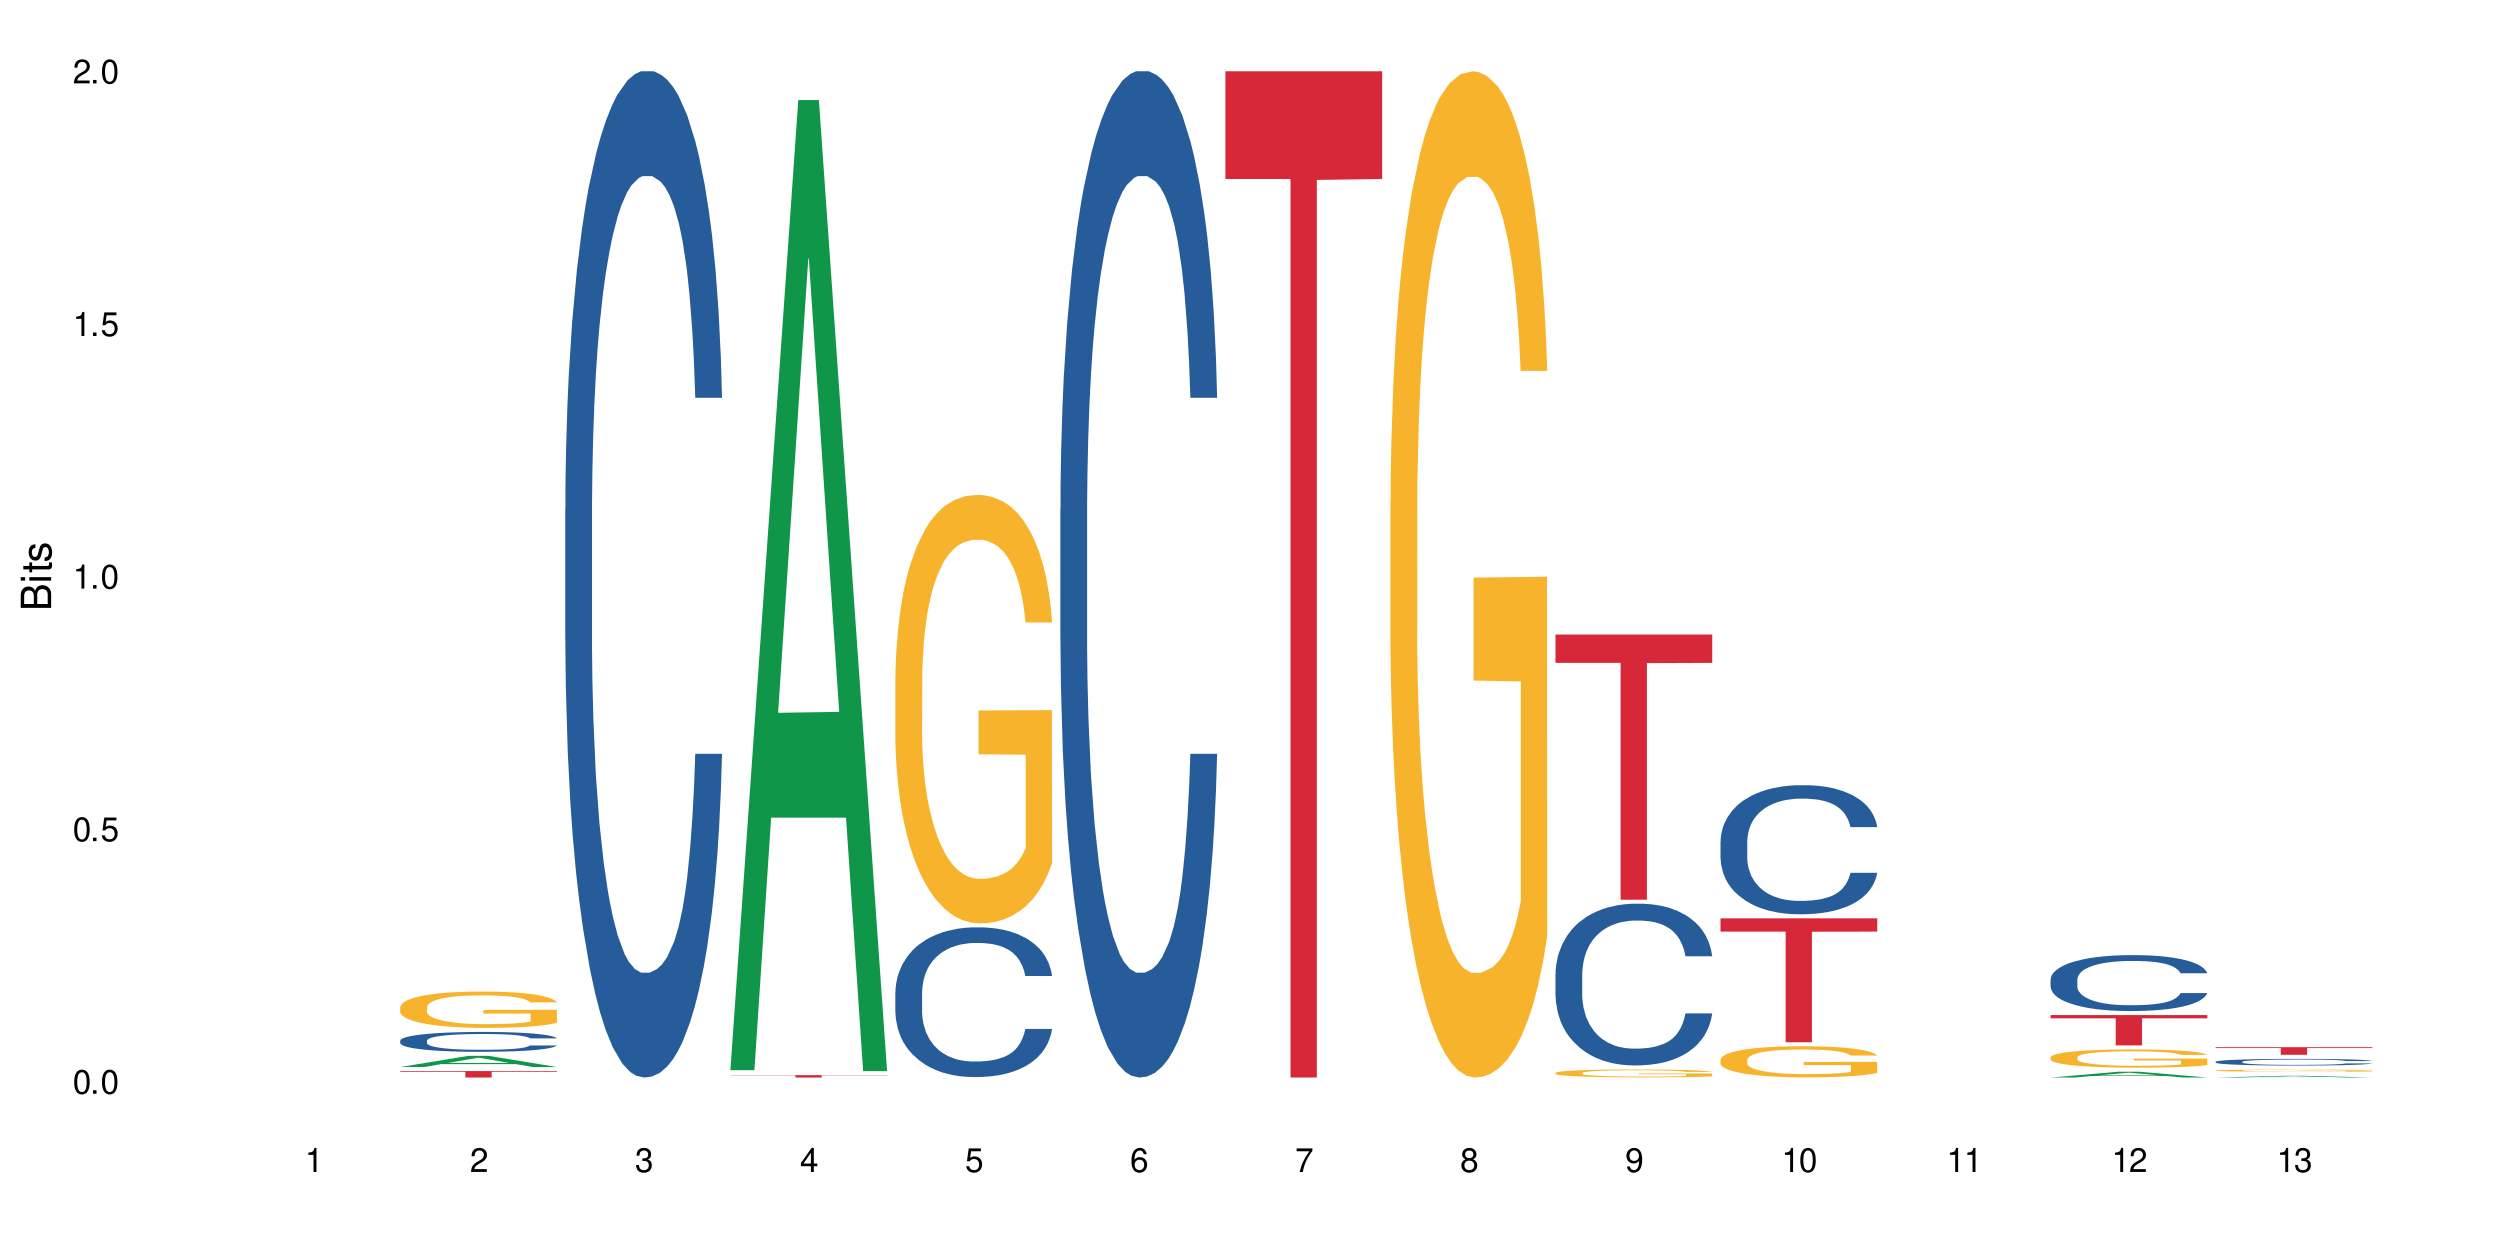
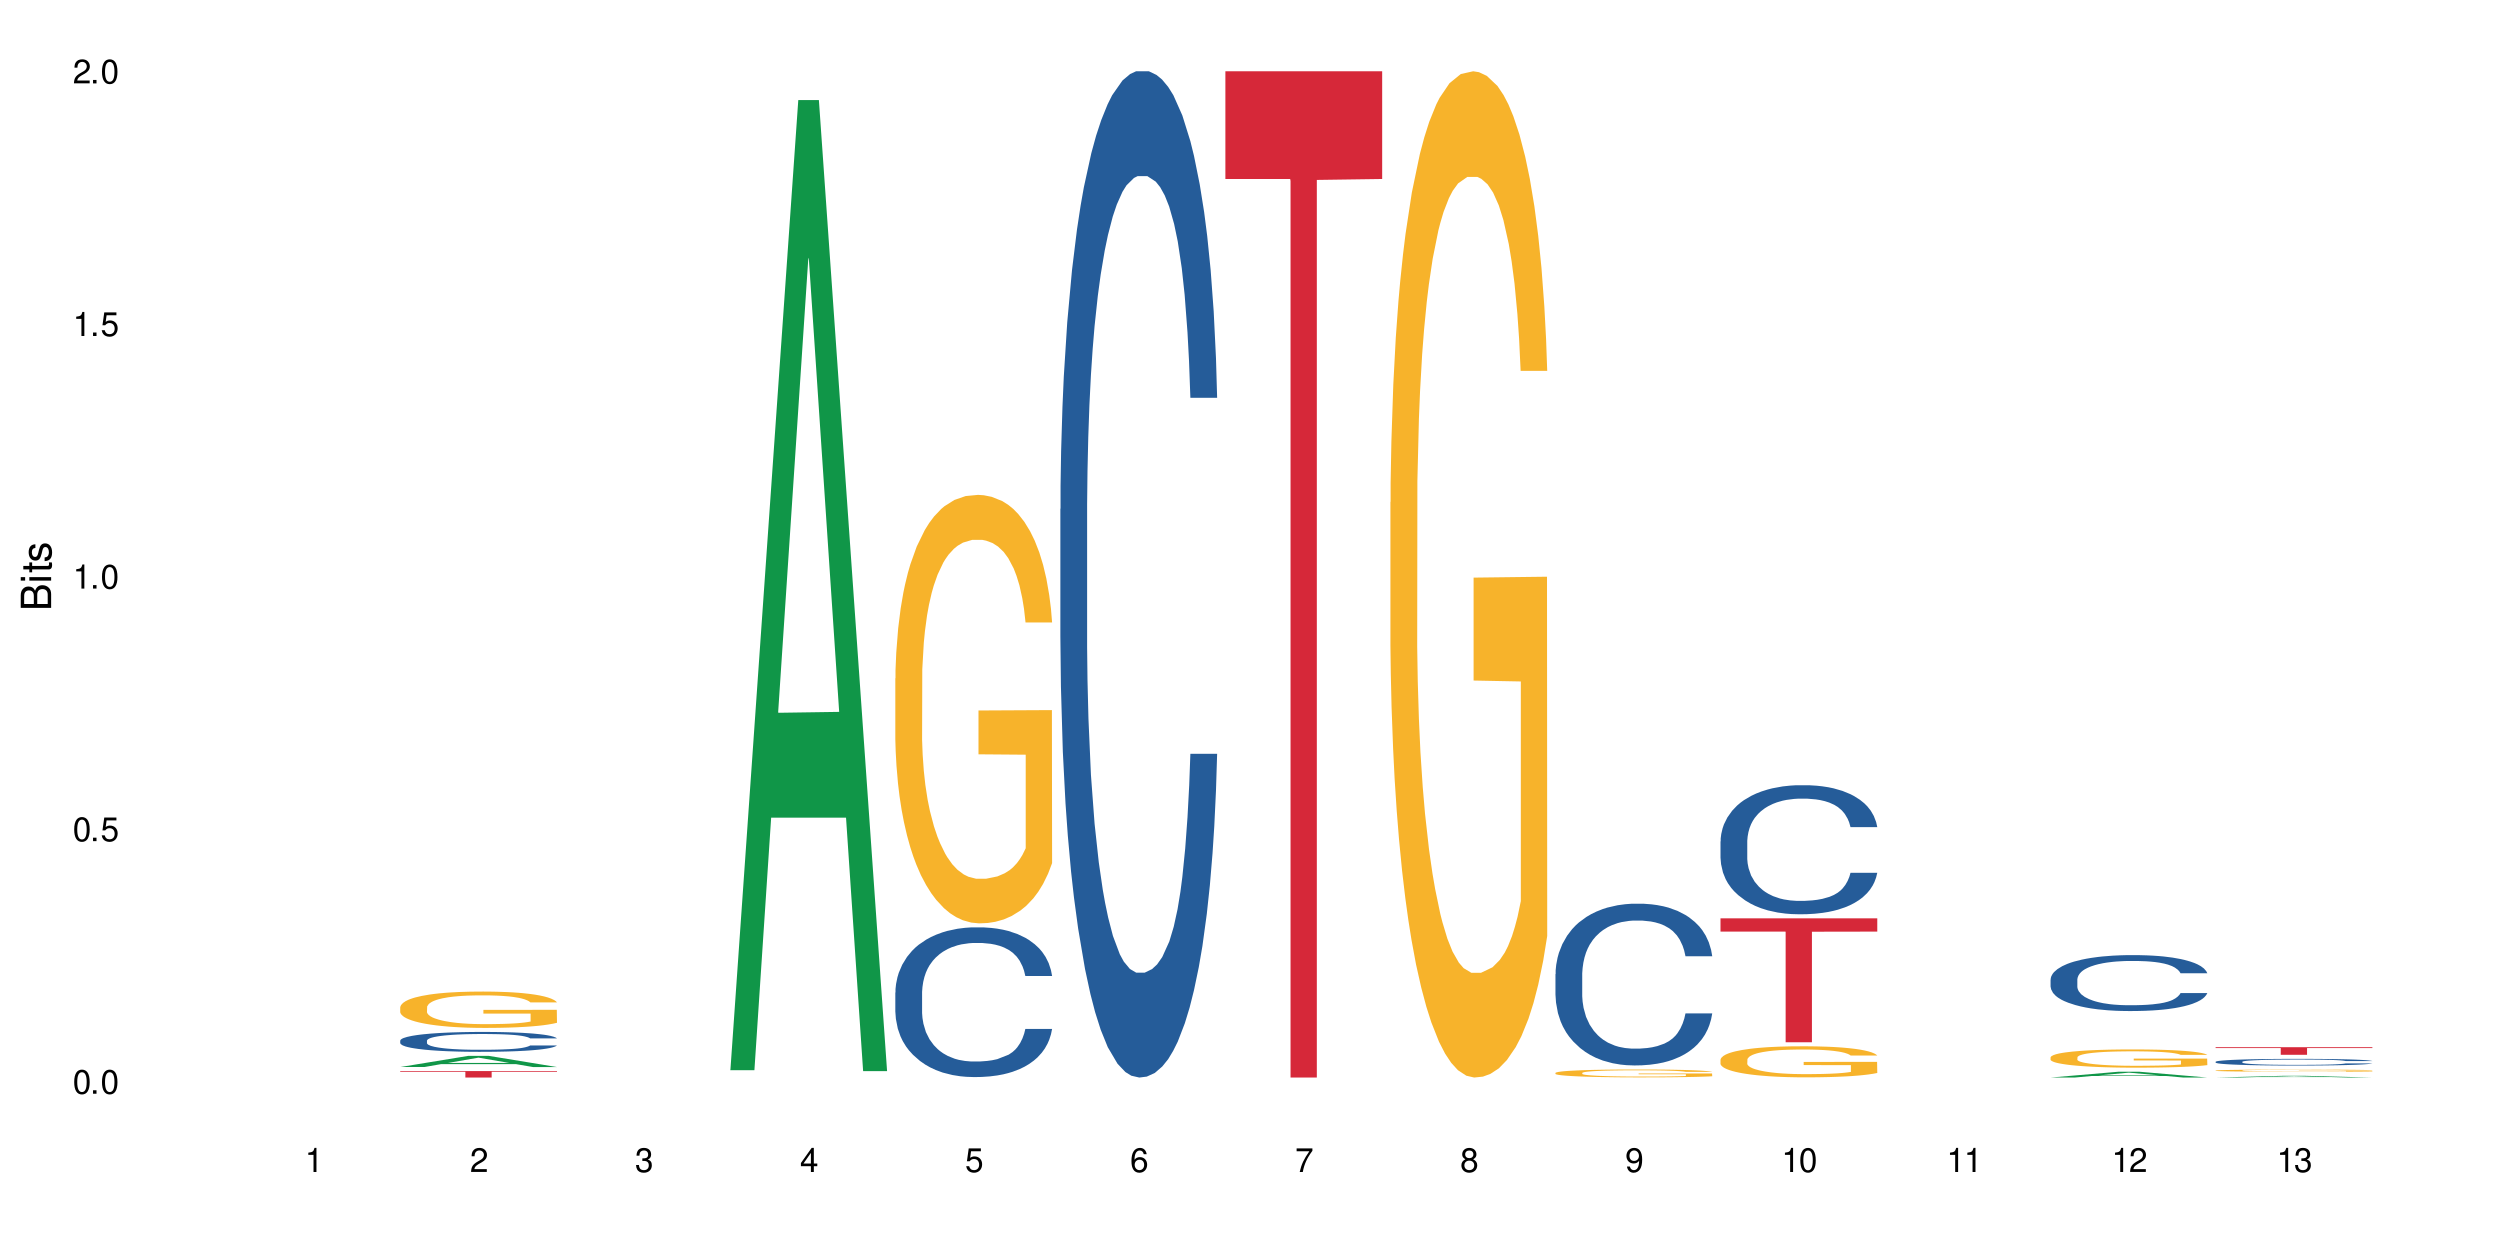
<svg xmlns="http://www.w3.org/2000/svg" xmlns:xlink="http://www.w3.org/1999/xlink" width="720" height="360" viewBox="0 0 720 360">
  <defs>
    <g>
      <g id="glyph-0-0">
</g>
      <g id="glyph-0-1">
        <path d="M 2.641 -6.938 C 2 -6.938 1.422 -6.656 1.078 -6.172 C 0.641 -5.562 0.406 -4.641 0.406 -3.359 C 0.406 -1.016 1.188 0.219 2.641 0.219 C 4.078 0.219 4.859 -1.016 4.859 -3.297 C 4.859 -4.641 4.656 -5.547 4.203 -6.172 C 3.844 -6.656 3.281 -6.938 2.641 -6.938 Z M 2.641 -6.188 C 3.547 -6.188 4 -5.25 4 -3.375 C 4 -1.406 3.562 -0.484 2.625 -0.484 C 1.734 -0.484 1.281 -1.438 1.281 -3.344 C 1.281 -5.25 1.734 -6.188 2.641 -6.188 Z M 2.641 -6.188 " />
      </g>
      <g id="glyph-0-2">
        <path d="M 1.828 -1 L 0.828 -1 L 0.828 0 L 1.828 0 Z M 1.828 -1 " />
      </g>
      <g id="glyph-0-3">
        <path d="M 4.562 -6.797 L 1.062 -6.797 L 0.547 -3.094 L 1.328 -3.094 C 1.719 -3.562 2.047 -3.734 2.578 -3.734 C 3.484 -3.734 4.062 -3.109 4.062 -2.094 C 4.062 -1.125 3.484 -0.531 2.578 -0.531 C 1.828 -0.531 1.375 -0.906 1.188 -1.672 L 0.328 -1.672 C 0.453 -1.109 0.547 -0.844 0.75 -0.594 C 1.125 -0.078 1.828 0.219 2.594 0.219 C 3.969 0.219 4.922 -0.781 4.922 -2.219 C 4.922 -3.562 4.031 -4.484 2.719 -4.484 C 2.25 -4.484 1.859 -4.359 1.469 -4.062 L 1.734 -5.969 L 4.562 -5.969 Z M 4.562 -6.797 " />
      </g>
      <g id="glyph-0-4">
        <path d="M 2.484 -4.938 L 2.484 0 L 3.328 0 L 3.328 -6.938 L 2.766 -6.938 C 2.469 -5.875 2.281 -5.734 0.984 -5.562 L 0.984 -4.938 Z M 2.484 -4.938 " />
      </g>
      <g id="glyph-0-5">
        <path d="M 4.859 -0.828 L 1.281 -0.828 C 1.359 -1.406 1.672 -1.781 2.5 -2.281 L 3.469 -2.828 C 4.406 -3.344 4.906 -4.062 4.906 -4.906 C 4.906 -5.484 4.672 -6.031 4.266 -6.406 C 3.859 -6.766 3.375 -6.938 2.719 -6.938 C 1.859 -6.938 1.219 -6.625 0.844 -6.031 C 0.609 -5.672 0.5 -5.234 0.484 -4.531 L 1.328 -4.531 C 1.359 -5.016 1.406 -5.281 1.531 -5.516 C 1.75 -5.938 2.188 -6.203 2.703 -6.203 C 3.469 -6.203 4.031 -5.641 4.031 -4.891 C 4.031 -4.344 3.719 -3.859 3.125 -3.516 L 2.234 -3 C 0.812 -2.172 0.406 -1.531 0.328 -0.016 L 4.859 -0.016 Z M 4.859 -0.828 " />
      </g>
      <g id="glyph-0-6">
        <path d="M 2.125 -3.188 L 2.578 -3.188 C 3.5 -3.188 3.984 -2.766 3.984 -1.922 C 3.984 -1.062 3.469 -0.531 2.594 -0.531 C 1.656 -0.531 1.203 -1 1.156 -2.016 L 0.312 -2.016 C 0.344 -1.453 0.438 -1.094 0.609 -0.781 C 0.953 -0.109 1.625 0.219 2.547 0.219 C 3.953 0.219 4.859 -0.625 4.859 -1.938 C 4.859 -2.828 4.516 -3.297 3.703 -3.594 C 4.344 -3.844 4.656 -4.328 4.656 -5.031 C 4.656 -6.219 3.875 -6.938 2.578 -6.938 C 1.203 -6.938 0.484 -6.172 0.453 -4.703 L 1.297 -4.703 C 1.312 -5.125 1.344 -5.359 1.453 -5.578 C 1.641 -5.969 2.062 -6.203 2.594 -6.203 C 3.344 -6.203 3.797 -5.75 3.797 -5 C 3.797 -4.516 3.609 -4.219 3.25 -4.047 C 3.016 -3.953 2.703 -3.922 2.125 -3.906 Z M 2.125 -3.188 " />
      </g>
      <g id="glyph-0-7">
        <path d="M 3.141 -1.672 L 3.141 0 L 3.984 0 L 3.984 -1.672 L 4.984 -1.672 L 4.984 -2.438 L 3.984 -2.438 L 3.984 -6.938 L 3.359 -6.938 L 0.266 -2.578 L 0.266 -1.672 Z M 3.141 -2.438 L 1 -2.438 L 3.141 -5.5 Z M 3.141 -2.438 " />
      </g>
      <g id="glyph-0-8">
        <path d="M 4.781 -5.125 C 4.609 -6.266 3.891 -6.938 2.844 -6.938 C 2.094 -6.938 1.422 -6.578 1.031 -5.953 C 0.594 -5.266 0.406 -4.422 0.406 -3.172 C 0.406 -2 0.578 -1.25 0.984 -0.641 C 1.359 -0.078 1.953 0.219 2.703 0.219 C 3.984 0.219 4.922 -0.75 4.922 -2.094 C 4.922 -3.375 4.062 -4.281 2.844 -4.281 C 2.172 -4.281 1.641 -4.031 1.281 -3.516 C 1.281 -5.234 1.828 -6.188 2.797 -6.188 C 3.391 -6.188 3.797 -5.797 3.938 -5.125 Z M 2.734 -3.531 C 3.547 -3.531 4.062 -2.953 4.062 -2.031 C 4.062 -1.156 3.484 -0.531 2.703 -0.531 C 1.922 -0.531 1.328 -1.188 1.328 -2.078 C 1.328 -2.938 1.906 -3.531 2.734 -3.531 Z M 2.734 -3.531 " />
      </g>
      <g id="glyph-0-9">
        <path d="M 4.984 -6.797 L 0.438 -6.797 L 0.438 -5.969 L 4.109 -5.969 C 2.5 -3.656 1.828 -2.234 1.328 0 L 2.219 0 C 2.594 -2.172 3.453 -4.047 4.984 -6.094 Z M 4.984 -6.797 " />
      </g>
      <g id="glyph-0-10">
        <path d="M 3.75 -3.656 C 4.469 -4.094 4.688 -4.438 4.688 -5.078 C 4.688 -6.172 3.844 -6.938 2.641 -6.938 C 1.438 -6.938 0.594 -6.172 0.594 -5.094 C 0.594 -4.438 0.812 -4.094 1.516 -3.656 C 0.734 -3.266 0.359 -2.703 0.359 -1.922 C 0.359 -0.656 1.281 0.219 2.641 0.219 C 3.984 0.219 4.922 -0.656 4.922 -1.922 C 4.922 -2.703 4.531 -3.266 3.75 -3.656 Z M 2.641 -6.188 C 3.359 -6.188 3.812 -5.75 3.812 -5.062 C 3.812 -4.406 3.344 -3.984 2.641 -3.984 C 1.922 -3.984 1.453 -4.406 1.453 -5.078 C 1.453 -5.75 1.922 -6.188 2.641 -6.188 Z M 2.641 -3.266 C 3.484 -3.266 4.062 -2.719 4.062 -1.906 C 4.062 -1.078 3.484 -0.531 2.625 -0.531 C 1.797 -0.531 1.219 -1.094 1.219 -1.906 C 1.219 -2.719 1.781 -3.266 2.641 -3.266 Z M 2.641 -3.266 " />
      </g>
      <g id="glyph-0-11">
        <path d="M 0.516 -1.578 C 0.672 -0.453 1.406 0.219 2.438 0.219 C 3.188 0.219 3.859 -0.141 4.266 -0.766 C 4.688 -1.453 4.891 -2.297 4.891 -3.547 C 4.891 -4.719 4.703 -5.453 4.312 -6.078 C 3.938 -6.641 3.344 -6.938 2.594 -6.938 C 1.297 -6.938 0.359 -5.969 0.359 -4.625 C 0.359 -3.344 1.234 -2.453 2.453 -2.453 C 3.094 -2.453 3.578 -2.672 4.016 -3.203 C 4 -1.484 3.469 -0.531 2.5 -0.531 C 1.906 -0.531 1.484 -0.906 1.359 -1.578 Z M 2.578 -6.203 C 3.375 -6.203 3.969 -5.531 3.969 -4.641 C 3.969 -3.797 3.391 -3.188 2.547 -3.188 C 1.734 -3.188 1.234 -3.766 1.234 -4.688 C 1.234 -5.562 1.797 -6.203 2.578 -6.203 Z M 2.578 -6.203 " />
      </g>
      <g id="glyph-1-0">
</g>
      <g id="glyph-1-1">
        <path d="M 0 -0.953 L 0 -4.891 C 0 -5.719 -0.234 -6.344 -0.734 -6.797 C -1.188 -7.234 -1.812 -7.469 -2.5 -7.469 C -3.547 -7.469 -4.188 -7 -4.625 -5.875 C -4.984 -6.688 -5.625 -7.094 -6.531 -7.094 C -7.172 -7.094 -7.734 -6.859 -8.141 -6.391 C -8.562 -5.922 -8.75 -5.344 -8.75 -4.5 L -8.75 -0.953 Z M -4.984 -2.062 L -7.766 -2.062 L -7.766 -4.219 C -7.766 -4.844 -7.688 -5.203 -7.453 -5.5 C -7.219 -5.812 -6.859 -5.969 -6.375 -5.969 C -5.891 -5.969 -5.531 -5.812 -5.297 -5.5 C -5.062 -5.203 -4.984 -4.844 -4.984 -4.219 Z M -0.984 -2.062 L -4 -2.062 L -4 -4.781 C -4 -5.766 -3.438 -6.359 -2.484 -6.359 C -1.547 -6.359 -0.984 -5.766 -0.984 -4.781 Z M -0.984 -2.062 " />
      </g>
      <g id="glyph-1-2">
        <path d="M -6.281 -1.797 L -6.281 -0.797 L 0 -0.797 L 0 -1.797 Z M -8.75 -1.797 L -8.75 -0.797 L -7.484 -0.797 L -7.484 -1.797 Z M -8.75 -1.797 " />
      </g>
      <g id="glyph-1-3">
        <path d="M -6.281 -3.047 L -6.281 -2.016 L -8.016 -2.016 L -8.016 -1.016 L -6.281 -1.016 L -6.281 -0.172 L -5.469 -0.172 L -5.469 -1.016 L -0.719 -1.016 C -0.078 -1.016 0.281 -1.453 0.281 -2.234 C 0.281 -2.5 0.25 -2.719 0.188 -3.047 L -0.641 -3.047 C -0.609 -2.906 -0.594 -2.766 -0.594 -2.562 C -0.594 -2.141 -0.719 -2.016 -1.156 -2.016 L -5.469 -2.016 L -5.469 -3.047 Z M -6.281 -3.047 " />
      </g>
      <g id="glyph-1-4">
        <path d="M -4.531 -5.25 C -5.766 -5.25 -6.469 -4.422 -6.469 -2.969 C -6.469 -1.516 -5.719 -0.562 -4.547 -0.562 C -3.562 -0.562 -3.094 -1.062 -2.734 -2.562 L -2.516 -3.484 C -2.344 -4.188 -2.094 -4.469 -1.641 -4.469 C -1.047 -4.469 -0.641 -3.875 -0.641 -3 C -0.641 -2.453 -0.797 -2 -1.062 -1.75 C -1.25 -1.594 -1.422 -1.531 -1.875 -1.469 L -1.875 -0.406 C -0.422 -0.453 0.281 -1.266 0.281 -2.922 C 0.281 -4.5 -0.5 -5.516 -1.719 -5.516 C -2.656 -5.516 -3.172 -4.984 -3.469 -3.734 L -3.703 -2.766 C -3.891 -1.953 -4.156 -1.609 -4.594 -1.609 C -5.188 -1.609 -5.547 -2.125 -5.547 -2.938 C -5.547 -3.75 -5.203 -4.172 -4.531 -4.203 Z M -4.531 -5.25 " />
      </g>
    </g>
  </defs>
  <rect x="-72" y="-36" width="864" height="432" fill="rgb(100%, 100%, 100%)" fill-opacity="1" />
  <path fill-rule="nonzero" fill="rgb(6.275%, 58.824%, 28.235%)" fill-opacity="1" d="M 115.262 307.305 L 115.309 307.301 L 134.848 304.094 L 140.781 304.094 L 160.414 307.309 L 153.516 307.309 L 148.598 306.469 L 127.031 306.469 L 122.207 307.305 L 115.262 307.305 L 129.105 306.121 L 146.617 306.117 L 137.887 304.617 L 137.789 304.613 L 137.691 304.625 L 129.059 306.117 L 129.105 306.121 Z M 115.262 307.305 " />
  <path fill-rule="nonzero" fill="rgb(14.51%, 36.078%, 60%)" fill-opacity="1" d="M 115.262 299.695 L 115.316 299.688 L 115.316 299.562 L 115.48 299.363 L 115.867 299.113 L 116.254 298.941 L 117.242 298.633 L 118.621 298.332 L 120.051 298.105 L 121.098 297.969 L 122.035 297.863 L 124.184 297.668 L 125.559 297.57 L 127.047 297.48 L 128.863 297.391 L 130.184 297.34 L 133.156 297.258 L 135.359 297.219 L 137.066 297.203 L 140.758 297.203 L 142.961 297.223 L 144.555 297.25 L 146.316 297.293 L 147.805 297.34 L 150.395 297.453 L 152.707 297.602 L 153.75 297.684 L 155.402 297.848 L 156.672 298.004 L 157.551 298.141 L 158.543 298.332 L 159.422 298.57 L 160.086 298.836 L 160.414 299.062 L 152.707 299.062 L 152.32 298.852 L 151.879 298.691 L 151.055 298.477 L 150.227 298.324 L 149.07 298.172 L 148.023 298.07 L 146.594 297.973 L 145.328 297.91 L 144.004 297.863 L 142.738 297.832 L 140.316 297.801 L 137.508 297.801 L 136.461 297.812 L 134.312 297.852 L 133.156 297.891 L 131.504 297.961 L 130.348 298.031 L 128.973 298.137 L 128.035 298.223 L 126.879 298.359 L 126.055 298.48 L 125.117 298.652 L 124.566 298.785 L 124.07 298.93 L 123.633 299.102 L 123.301 299.285 L 123.082 299.48 L 122.969 299.668 L 122.969 300.48 L 123.082 300.668 L 123.355 300.887 L 124.07 301.207 L 125.117 301.484 L 126.328 301.703 L 127.484 301.859 L 128.145 301.934 L 129.027 302.016 L 130.402 302.121 L 132.387 302.227 L 133.543 302.27 L 135.305 302.312 L 137.121 302.332 L 139.547 302.332 L 141.691 302.312 L 143.125 302.285 L 144.609 302.242 L 146.648 302.152 L 147.914 302.07 L 149.016 301.969 L 149.844 301.871 L 150.395 301.789 L 151.219 301.625 L 151.879 301.445 L 152.375 301.266 L 152.707 301.086 L 160.414 301.086 L 160.086 301.297 L 159.59 301.5 L 159.094 301.652 L 158.324 301.836 L 157.441 301.996 L 156.176 302.18 L 155.129 302.301 L 153.75 302.43 L 152.484 302.531 L 151.109 302.621 L 149.07 302.723 L 147.75 302.777 L 146.316 302.824 L 144.609 302.863 L 142.465 302.902 L 140.152 302.922 L 138.004 302.93 L 135.691 302.918 L 133.984 302.898 L 131.727 302.848 L 128.918 302.754 L 126.879 302.656 L 125.281 302.555 L 123.906 302.453 L 122.363 302.312 L 120.383 302.082 L 119.172 301.902 L 118.344 301.758 L 117.41 301.551 L 116.746 301.367 L 115.977 301.074 L 115.426 300.703 L 115.262 300.418 Z M 115.262 299.695 " />
  <path fill-rule="nonzero" fill="rgb(96.863%, 70.196%, 16.863%)" fill-opacity="1" d="M 115.262 290.055 L 115.316 290.043 L 115.316 289.852 L 115.535 289.422 L 116.086 288.832 L 116.805 288.344 L 117.574 287.961 L 118.07 287.758 L 118.895 287.473 L 119.609 287.262 L 121.43 286.832 L 123.742 286.43 L 125.008 286.258 L 126.438 286.094 L 128.477 285.914 L 129.414 285.848 L 132.277 285.695 L 135.523 285.598 L 139.105 285.57 L 140.758 285.578 L 143.016 285.617 L 146.098 285.723 L 147.859 285.816 L 149.238 285.914 L 150.668 286.039 L 152.43 286.23 L 154.082 286.457 L 155.402 286.688 L 156.727 286.977 L 157.828 287.281 L 158.762 287.617 L 159.59 288.016 L 160.086 288.352 L 160.414 288.688 L 152.762 288.688 L 152.32 288.352 L 151.824 288.094 L 151 287.777 L 150.172 287.551 L 149.348 287.367 L 147.805 287.117 L 146.484 286.965 L 144.832 286.832 L 143.234 286.746 L 141.418 286.688 L 140.316 286.668 L 137.398 286.668 L 134.754 286.734 L 133.211 286.812 L 132.109 286.891 L 130.57 287.031 L 129.633 287.148 L 129.082 287.223 L 127.43 287.52 L 126.328 287.789 L 125.723 287.969 L 124.953 288.258 L 124.402 288.516 L 123.797 288.898 L 123.465 289.184 L 123.023 289.836 L 122.969 291.555 L 123.137 291.918 L 123.465 292.312 L 123.906 292.656 L 124.566 293.02 L 125.227 293.297 L 126.383 293.668 L 127.375 293.918 L 128.145 294.078 L 129.633 294.336 L 130.238 294.422 L 131.672 294.598 L 133.156 294.73 L 134.973 294.844 L 136.352 294.902 L 138.555 294.949 L 141.363 294.949 L 144.668 294.891 L 146.758 294.816 L 148.191 294.738 L 149.125 294.672 L 150.281 294.566 L 151.109 294.473 L 151.879 294.367 L 152.816 294.203 L 152.816 291.918 L 139.215 291.91 L 139.215 290.84 L 160.359 290.828 L 160.414 294.566 L 159.258 294.824 L 157.828 295.074 L 156.449 295.266 L 155.02 295.43 L 152.98 295.609 L 151.328 295.723 L 148.797 295.859 L 146.484 295.945 L 144.059 296 L 141.914 296.031 L 139.379 296.039 L 137.121 296.02 L 134.699 295.965 L 132.773 295.887 L 131.012 295.793 L 129.246 295.668 L 127.047 295.465 L 125.613 295.305 L 124.125 295.102 L 122.641 294.863 L 121.316 294.605 L 120.438 294.406 L 119.555 294.176 L 118.621 293.887 L 117.738 293.562 L 117.078 293.266 L 116.473 292.934 L 116.031 292.617 L 115.59 292.188 L 115.371 291.844 L 115.262 291.547 Z M 115.262 290.055 " />
  <path fill-rule="nonzero" fill="rgb(83.922%, 15.686%, 22.353%)" fill-opacity="1" d="M 115.262 308.473 L 160.414 308.473 L 160.414 308.672 L 141.598 308.672 L 141.598 310.332 L 134.023 310.332 L 134.023 308.676 L 133.914 308.672 L 115.262 308.672 Z M 115.262 308.473 " />
-   <path fill-rule="nonzero" fill="rgb(14.51%, 36.078%, 60%)" fill-opacity="1" d="M 162.793 146.621 L 162.848 146.355 L 162.848 140 L 163.012 129.934 L 163.398 117.215 L 163.781 108.477 L 164.773 92.844 L 166.148 77.746 L 167.582 66.09 L 168.629 59.203 L 169.562 53.902 L 171.711 44.102 L 173.09 39.07 L 174.574 34.566 L 176.391 30.062 L 177.715 27.414 L 180.688 23.176 L 182.891 21.32 L 184.598 20.527 L 188.285 20.527 L 190.488 21.586 L 192.086 22.91 L 193.848 25.031 L 195.336 27.414 L 197.922 33.242 L 200.234 40.66 L 201.281 44.898 L 202.934 53.109 L 204.199 61.055 L 205.082 67.945 L 206.074 77.746 L 206.953 89.668 L 207.613 103.176 L 207.945 114.566 L 200.234 114.566 L 199.852 103.973 L 199.41 95.758 L 198.582 84.898 L 197.758 77.215 L 196.602 69.535 L 195.555 64.5 L 194.125 59.469 L 192.855 56.289 L 191.535 53.902 L 190.27 52.316 L 187.848 50.727 L 185.039 50.727 L 183.992 51.254 L 181.844 53.375 L 180.688 55.23 L 179.035 58.938 L 177.879 62.383 L 176.504 67.68 L 175.566 72.184 L 174.41 79.07 L 173.586 85.164 L 172.648 93.906 L 172.098 100.527 L 171.602 107.945 L 171.16 116.688 L 170.832 125.957 L 170.609 135.762 L 170.5 145.297 L 170.5 186.355 L 170.609 195.895 L 170.887 207.02 L 171.602 223.18 L 172.648 237.219 L 173.859 248.344 L 175.016 256.293 L 175.676 260 L 176.559 264.238 L 177.934 269.535 L 179.918 274.836 L 181.074 276.953 L 182.836 279.074 L 184.652 280.133 L 187.074 280.133 L 189.223 279.074 L 190.656 277.75 L 192.141 275.629 L 194.18 271.125 L 195.445 266.887 L 196.547 261.855 L 197.371 256.82 L 197.922 252.582 L 198.75 244.371 L 199.41 235.363 L 199.906 226.094 L 200.234 217.086 L 207.945 217.086 L 207.613 227.684 L 207.117 238.012 L 206.625 245.695 L 205.852 254.969 L 204.973 263.18 L 203.703 272.449 L 202.66 278.543 L 201.281 285.168 L 200.016 290.199 L 198.641 294.703 L 196.602 300 L 195.281 302.648 L 193.848 305.035 L 192.141 307.152 L 189.992 309.008 L 187.68 310.066 L 185.535 310.332 L 183.219 309.801 L 181.512 308.742 L 179.254 306.359 L 176.449 301.59 L 174.41 296.559 L 172.812 291.523 L 171.438 286.227 L 169.895 279.074 L 167.914 267.418 L 166.699 258.41 L 165.875 250.992 L 164.938 240.664 L 164.277 231.391 L 163.508 216.555 L 162.957 197.746 L 162.793 183.18 Z M 162.793 146.621 " />
  <path fill-rule="nonzero" fill="rgb(6.275%, 58.824%, 28.235%)" fill-opacity="1" d="M 210.32 308.215 L 210.371 307.949 L 229.906 28.828 L 235.84 28.828 L 255.477 308.477 L 248.578 308.477 L 243.656 235.48 L 222.094 235.48 L 217.27 308.215 L 210.32 308.215 L 224.168 205.281 L 241.68 205.02 L 232.945 74.516 L 232.852 74.254 L 232.754 75.043 L 224.117 205.02 L 224.168 205.281 Z M 210.32 308.215 " />
-   <path fill-rule="nonzero" fill="rgb(83.922%, 15.686%, 22.353%)" fill-opacity="1" d="M 210.32 309.641 L 255.477 309.641 L 255.477 309.715 L 236.656 309.715 L 236.656 310.332 L 229.086 310.332 L 229.086 309.715 L 210.32 309.715 Z M 210.32 309.641 " />
-   <path fill-rule="nonzero" fill="rgb(14.51%, 36.078%, 60%)" fill-opacity="1" d="M 257.852 285.848 L 257.906 285.809 L 257.906 284.863 L 258.07 283.367 L 258.457 281.477 L 258.844 280.176 L 259.832 277.852 L 261.211 275.605 L 262.641 273.871 L 263.688 272.844 L 264.625 272.059 L 266.773 270.598 L 268.148 269.852 L 269.637 269.18 L 271.453 268.512 L 272.773 268.117 L 275.746 267.484 L 277.949 267.211 L 279.656 267.094 L 283.348 267.094 L 285.551 267.25 L 287.145 267.445 L 288.91 267.762 L 290.395 268.117 L 292.984 268.984 L 295.297 270.086 L 296.344 270.719 L 297.996 271.938 L 299.262 273.121 L 300.141 274.145 L 301.133 275.605 L 302.016 277.379 L 302.676 279.387 L 303.004 281.082 L 295.297 281.082 L 294.91 279.504 L 294.469 278.285 L 293.645 276.668 L 292.816 275.523 L 291.66 274.383 L 290.617 273.633 L 289.184 272.887 L 287.918 272.41 L 286.598 272.059 L 285.328 271.82 L 282.906 271.586 L 280.098 271.586 L 279.051 271.664 L 276.902 271.977 L 275.746 272.254 L 274.098 272.805 L 272.941 273.316 L 271.562 274.105 L 270.625 274.777 L 269.469 275.801 L 268.645 276.707 L 267.707 278.008 L 267.156 278.992 L 266.66 280.098 L 266.223 281.395 L 265.891 282.777 L 265.672 284.234 L 265.562 285.652 L 265.562 291.762 L 265.672 293.18 L 265.945 294.832 L 266.66 297.238 L 267.707 299.324 L 268.918 300.98 L 270.074 302.164 L 270.738 302.715 L 271.617 303.344 L 272.996 304.133 L 274.977 304.922 L 276.133 305.238 L 277.895 305.551 L 279.711 305.711 L 282.137 305.711 L 284.281 305.551 L 285.715 305.355 L 287.203 305.039 L 289.238 304.371 L 290.504 303.738 L 291.605 302.992 L 292.434 302.242 L 292.984 301.609 L 293.809 300.391 L 294.469 299.051 L 294.965 297.672 L 295.297 296.332 L 303.004 296.332 L 302.676 297.906 L 302.18 299.445 L 301.684 300.586 L 300.914 301.965 L 300.031 303.188 L 298.766 304.566 L 297.719 305.473 L 296.344 306.457 L 295.074 307.207 L 293.699 307.875 L 291.66 308.664 L 290.34 309.059 L 288.91 309.414 L 287.203 309.73 L 285.055 310.004 L 282.742 310.16 L 280.594 310.203 L 278.281 310.121 L 276.574 309.965 L 274.316 309.609 L 271.508 308.902 L 269.469 308.152 L 267.875 307.402 L 266.496 306.617 L 264.953 305.551 L 262.973 303.816 L 261.762 302.477 L 260.934 301.375 L 260 299.84 L 259.34 298.457 L 258.566 296.254 L 258.016 293.453 L 257.852 291.285 Z M 257.852 285.848 " />
+   <path fill-rule="nonzero" fill="rgb(14.51%, 36.078%, 60%)" fill-opacity="1" d="M 257.852 285.848 L 257.906 285.809 L 257.906 284.863 L 258.07 283.367 L 258.457 281.477 L 258.844 280.176 L 259.832 277.852 L 261.211 275.605 L 262.641 273.871 L 263.688 272.844 L 264.625 272.059 L 266.773 270.598 L 268.148 269.852 L 269.637 269.18 L 271.453 268.512 L 272.773 268.117 L 275.746 267.484 L 277.949 267.211 L 279.656 267.094 L 283.348 267.094 L 285.551 267.25 L 287.145 267.445 L 288.91 267.762 L 290.395 268.117 L 292.984 268.984 L 295.297 270.086 L 296.344 270.719 L 297.996 271.938 L 299.262 273.121 L 300.141 274.145 L 301.133 275.605 L 302.016 277.379 L 302.676 279.387 L 303.004 281.082 L 295.297 281.082 L 294.91 279.504 L 294.469 278.285 L 293.645 276.668 L 292.816 275.523 L 291.66 274.383 L 290.617 273.633 L 289.184 272.887 L 287.918 272.41 L 286.598 272.059 L 285.328 271.82 L 282.906 271.586 L 280.098 271.586 L 279.051 271.664 L 276.902 271.977 L 275.746 272.254 L 274.098 272.805 L 272.941 273.316 L 271.562 274.105 L 270.625 274.777 L 269.469 275.801 L 268.645 276.707 L 267.707 278.008 L 267.156 278.992 L 266.66 280.098 L 266.223 281.395 L 265.891 282.777 L 265.672 284.234 L 265.562 285.652 L 265.562 291.762 L 265.672 293.18 L 265.945 294.832 L 266.66 297.238 L 267.707 299.324 L 268.918 300.98 L 270.074 302.164 L 270.738 302.715 L 271.617 303.344 L 272.996 304.133 L 274.977 304.922 L 276.133 305.238 L 277.895 305.551 L 279.711 305.711 L 282.137 305.711 L 284.281 305.551 L 285.715 305.355 L 287.203 305.039 L 290.504 303.738 L 291.605 302.992 L 292.434 302.242 L 292.984 301.609 L 293.809 300.391 L 294.469 299.051 L 294.965 297.672 L 295.297 296.332 L 303.004 296.332 L 302.676 297.906 L 302.18 299.445 L 301.684 300.586 L 300.914 301.965 L 300.031 303.188 L 298.766 304.566 L 297.719 305.473 L 296.344 306.457 L 295.074 307.207 L 293.699 307.875 L 291.66 308.664 L 290.34 309.059 L 288.91 309.414 L 287.203 309.73 L 285.055 310.004 L 282.742 310.16 L 280.594 310.203 L 278.281 310.121 L 276.574 309.965 L 274.316 309.609 L 271.508 308.902 L 269.469 308.152 L 267.875 307.402 L 266.496 306.617 L 264.953 305.551 L 262.973 303.816 L 261.762 302.477 L 260.934 301.375 L 260 299.84 L 259.34 298.457 L 258.566 296.254 L 258.016 293.453 L 257.852 291.285 Z M 257.852 285.848 " />
  <path fill-rule="nonzero" fill="rgb(96.863%, 70.196%, 16.863%)" fill-opacity="1" d="M 257.852 195.379 L 257.906 195.266 L 257.906 193.012 L 258.125 187.941 L 258.676 180.953 L 259.395 175.207 L 260.164 170.699 L 260.66 168.332 L 261.484 164.949 L 262.203 162.473 L 264.02 157.398 L 266.332 152.668 L 267.598 150.637 L 269.031 148.723 L 271.066 146.582 L 272.004 145.793 L 274.867 143.988 L 278.117 142.863 L 281.695 142.523 L 283.348 142.637 L 285.605 143.086 L 288.688 144.328 L 290.449 145.453 L 291.828 146.582 L 293.258 148.047 L 295.02 150.301 L 296.672 153.004 L 297.996 155.711 L 299.316 159.09 L 300.418 162.695 L 301.352 166.641 L 302.18 171.375 L 302.676 175.32 L 303.004 179.262 L 295.352 179.262 L 294.91 175.32 L 294.414 172.277 L 293.59 168.559 L 292.762 165.852 L 291.938 163.711 L 290.395 160.781 L 289.074 158.977 L 287.422 157.398 L 285.824 156.387 L 284.008 155.711 L 282.906 155.484 L 279.988 155.484 L 277.344 156.273 L 275.805 157.176 L 274.703 158.074 L 273.16 159.766 L 272.223 161.117 L 271.672 162.02 L 270.02 165.516 L 268.918 168.668 L 268.312 170.812 L 267.543 174.191 L 266.992 177.234 L 266.387 181.742 L 266.055 185.125 L 265.617 192.785 L 265.562 213.074 L 265.727 217.355 L 266.055 221.977 L 266.496 226.031 L 267.156 230.316 L 267.82 233.582 L 268.977 237.98 L 269.965 240.91 L 270.738 242.824 L 272.223 245.867 L 272.828 246.883 L 274.262 248.91 L 275.746 250.488 L 277.566 251.84 L 278.941 252.516 L 281.145 253.082 L 283.953 253.082 L 287.258 252.406 L 289.348 251.504 L 290.781 250.602 L 291.719 249.812 L 292.875 248.574 L 293.699 247.445 L 294.469 246.207 L 295.406 244.289 L 295.406 217.355 L 281.805 217.242 L 281.805 204.621 L 302.949 204.508 L 303.004 248.574 L 301.848 251.617 L 300.418 254.547 L 299.039 256.801 L 297.609 258.715 L 295.57 260.855 L 293.918 262.211 L 291.387 263.785 L 289.074 264.801 L 286.652 265.477 L 284.504 265.816 L 281.969 265.93 L 279.711 265.703 L 277.289 265.027 L 275.363 264.125 L 273.602 263 L 271.84 261.531 L 269.637 259.168 L 268.203 257.25 L 266.719 254.883 L 265.23 252.066 L 263.91 249.023 L 263.027 246.656 L 262.148 243.953 L 261.211 240.57 L 260.328 236.738 L 259.668 233.246 L 259.062 229.301 L 258.621 225.582 L 258.184 220.512 L 257.961 216.453 L 257.852 212.961 Z M 257.852 195.379 " />
  <path fill-rule="nonzero" fill="rgb(14.51%, 36.078%, 60%)" fill-opacity="1" d="M 305.383 146.621 L 305.438 146.355 L 305.438 140 L 305.602 129.934 L 305.988 117.215 L 306.371 108.477 L 307.363 92.844 L 308.742 77.746 L 310.172 66.09 L 311.219 59.203 L 312.156 53.902 L 314.301 44.102 L 315.68 39.07 L 317.164 34.566 L 318.984 30.062 L 320.305 27.414 L 323.277 23.176 L 325.48 21.32 L 327.188 20.527 L 330.879 20.527 L 333.078 21.586 L 334.676 22.91 L 336.438 25.031 L 337.926 27.414 L 340.512 33.242 L 342.828 40.66 L 343.871 44.898 L 345.523 53.109 L 346.789 61.055 L 347.672 67.945 L 348.664 77.746 L 349.543 89.668 L 350.203 103.176 L 350.535 114.566 L 342.828 114.566 L 342.441 103.973 L 342 95.758 L 341.176 84.898 L 340.348 77.215 L 339.191 69.535 L 338.145 64.5 L 336.715 59.469 L 335.449 56.289 L 334.125 53.902 L 332.859 52.316 L 330.438 50.727 L 327.629 50.727 L 326.582 51.254 L 324.434 53.375 L 323.277 55.23 L 321.625 58.938 L 320.469 62.383 L 319.094 67.68 L 318.156 72.184 L 317 79.07 L 316.176 85.164 L 315.238 93.906 L 314.688 100.527 L 314.191 107.945 L 313.75 116.688 L 313.422 125.957 L 313.199 135.762 L 313.09 145.297 L 313.09 186.355 L 313.199 195.895 L 313.477 207.02 L 314.191 223.18 L 315.238 237.219 L 316.449 248.344 L 317.605 256.293 L 318.266 260 L 319.148 264.238 L 320.523 269.535 L 322.508 274.836 L 323.664 276.953 L 325.426 279.074 L 327.242 280.133 L 329.664 280.133 L 331.812 279.074 L 333.246 277.75 L 334.73 275.629 L 336.77 271.125 L 338.035 266.887 L 339.137 261.855 L 339.961 256.82 L 340.512 252.582 L 341.34 244.371 L 342 235.363 L 342.496 226.094 L 342.828 217.086 L 350.535 217.086 L 350.203 227.684 L 349.711 238.012 L 349.215 245.695 L 348.441 254.969 L 347.562 263.18 L 346.297 272.449 L 345.25 278.543 L 343.871 285.168 L 342.605 290.199 L 341.23 294.703 L 339.191 300 L 337.871 302.648 L 336.438 305.035 L 334.73 307.152 L 332.586 309.008 L 330.27 310.066 L 328.125 310.332 L 325.812 309.801 L 324.105 308.742 L 321.848 306.359 L 319.039 301.59 L 317 296.559 L 315.402 291.523 L 314.027 286.227 L 312.484 279.074 L 310.504 267.418 L 309.293 258.41 L 308.465 250.992 L 307.531 240.664 L 306.867 231.391 L 306.098 216.555 L 305.547 197.746 L 305.383 183.18 Z M 305.383 146.621 " />
  <path fill-rule="nonzero" fill="rgb(83.922%, 15.686%, 22.353%)" fill-opacity="1" d="M 352.91 20.527 L 398.066 20.527 L 398.066 51.547 L 379.246 51.82 L 379.246 310.332 L 371.676 310.332 L 371.676 52.094 L 371.566 51.547 L 352.91 51.547 Z M 352.91 20.527 " />
  <path fill-rule="nonzero" fill="rgb(96.863%, 70.196%, 16.863%)" fill-opacity="1" d="M 400.441 144.652 L 400.496 144.387 L 400.496 139.094 L 400.719 127.184 L 401.27 110.777 L 401.984 97.277 L 402.754 86.691 L 403.25 81.133 L 404.078 73.195 L 404.793 67.371 L 406.609 55.461 L 408.922 44.348 L 410.188 39.582 L 411.621 35.082 L 413.656 30.055 L 414.594 28.203 L 417.457 23.965 L 420.707 21.32 L 424.285 20.527 L 425.938 20.789 L 428.195 21.848 L 431.277 24.762 L 433.039 27.406 L 434.418 30.055 L 435.848 33.496 L 437.609 38.789 L 439.262 45.141 L 440.586 51.492 L 441.906 59.43 L 443.008 67.902 L 443.945 77.164 L 444.77 88.281 L 445.266 97.543 L 445.598 106.805 L 437.941 106.805 L 437.5 97.543 L 437.004 90.398 L 436.18 81.664 L 435.355 75.312 L 434.527 70.281 L 432.984 63.402 L 431.664 59.168 L 430.012 55.461 L 428.414 53.078 L 426.598 51.492 L 425.496 50.961 L 422.578 50.961 L 419.934 52.816 L 418.395 54.934 L 417.293 57.051 L 415.75 61.02 L 414.812 64.195 L 414.262 66.312 L 412.613 74.516 L 411.512 81.93 L 410.906 86.957 L 410.133 94.898 L 409.582 102.043 L 408.977 112.629 L 408.648 120.57 L 408.207 138.566 L 408.152 186.207 L 408.316 196.262 L 408.648 207.113 L 409.086 216.641 L 409.75 226.699 L 410.41 234.375 L 411.566 244.695 L 412.555 251.578 L 413.328 256.078 L 414.812 263.223 L 415.422 265.605 L 416.852 270.367 L 418.34 274.074 L 420.156 277.25 L 421.531 278.836 L 423.734 280.16 L 426.543 280.16 L 429.848 278.574 L 431.941 276.457 L 433.371 274.34 L 434.309 272.484 L 435.465 269.574 L 436.289 266.926 L 437.062 264.016 L 437.996 259.516 L 437.996 196.262 L 424.395 195.996 L 424.395 166.355 L 445.539 166.09 L 445.598 269.574 L 444.438 276.719 L 443.008 283.602 L 441.633 288.895 L 440.199 293.395 L 438.16 298.422 L 436.512 301.598 L 433.977 305.305 L 431.664 307.688 L 429.242 309.273 L 427.094 310.066 L 424.562 310.332 L 422.305 309.805 L 419.879 308.215 L 417.953 306.098 L 416.191 303.453 L 414.43 300.012 L 412.227 294.453 L 410.793 289.953 L 409.309 284.395 L 407.82 277.777 L 406.5 270.633 L 405.617 265.074 L 404.738 258.723 L 403.801 250.781 L 402.922 241.785 L 402.258 233.578 L 401.652 224.316 L 401.215 215.582 L 400.773 203.672 L 400.551 194.145 L 400.441 185.941 Z M 400.441 144.652 " />
  <path fill-rule="nonzero" fill="rgb(14.51%, 36.078%, 60%)" fill-opacity="1" d="M 447.973 280.547 L 448.027 280.504 L 448.027 279.48 L 448.191 277.863 L 448.578 275.82 L 448.965 274.414 L 449.953 271.906 L 451.332 269.477 L 452.762 267.605 L 453.809 266.5 L 454.746 265.648 L 456.895 264.074 L 458.27 263.266 L 459.758 262.539 L 461.574 261.816 L 462.895 261.391 L 465.867 260.711 L 468.07 260.414 L 469.777 260.285 L 473.469 260.285 L 475.672 260.453 L 477.266 260.668 L 479.027 261.008 L 480.516 261.391 L 483.105 262.328 L 485.418 263.52 L 486.465 264.199 L 488.113 265.52 L 489.383 266.797 L 490.262 267.902 L 491.254 269.477 L 492.137 271.395 L 492.797 273.566 L 493.125 275.395 L 485.418 275.395 L 485.031 273.691 L 484.59 272.371 L 483.766 270.629 L 482.938 269.395 L 481.781 268.16 L 480.734 267.352 L 479.305 266.543 L 478.039 266.031 L 476.715 265.648 L 475.449 265.391 L 473.027 265.137 L 470.219 265.137 L 469.172 265.223 L 467.023 265.562 L 465.867 265.859 L 464.215 266.457 L 463.059 267.008 L 461.684 267.859 L 460.746 268.586 L 459.59 269.691 L 458.766 270.672 L 457.828 272.074 L 457.277 273.141 L 456.781 274.332 L 456.344 275.734 L 456.012 277.227 L 455.793 278.801 L 455.68 280.332 L 455.68 286.93 L 455.793 288.461 L 456.066 290.25 L 456.781 292.848 L 457.828 295.102 L 459.039 296.891 L 460.195 298.168 L 460.859 298.762 L 461.738 299.445 L 463.117 300.297 L 465.098 301.145 L 466.254 301.488 L 468.016 301.828 L 469.832 301.996 L 472.258 301.996 L 474.402 301.828 L 475.836 301.613 L 477.32 301.273 L 479.359 300.551 L 480.625 299.871 L 481.727 299.062 L 482.555 298.254 L 483.105 297.57 L 483.93 296.25 L 484.59 294.805 L 485.086 293.316 L 485.418 291.867 L 493.125 291.867 L 492.797 293.57 L 492.301 295.23 L 491.805 296.465 L 491.035 297.953 L 490.152 299.273 L 488.887 300.762 L 487.84 301.742 L 486.465 302.805 L 485.195 303.613 L 483.82 304.34 L 481.781 305.191 L 480.461 305.617 L 479.027 306 L 477.32 306.34 L 475.176 306.637 L 472.863 306.809 L 470.715 306.852 L 468.402 306.766 L 466.695 306.594 L 464.438 306.211 L 461.629 305.445 L 459.59 304.637 L 457.996 303.828 L 456.617 302.977 L 455.074 301.828 L 453.094 299.953 L 451.883 298.508 L 451.055 297.316 L 450.121 295.656 L 449.461 294.164 L 448.688 291.781 L 448.137 288.762 L 447.973 286.418 Z M 447.973 280.547 " />
  <path fill-rule="nonzero" fill="rgb(96.863%, 70.196%, 16.863%)" fill-opacity="1" d="M 447.973 308.988 L 448.027 308.984 L 448.027 308.941 L 448.246 308.852 L 448.797 308.723 L 449.516 308.617 L 450.285 308.531 L 450.781 308.488 L 451.605 308.426 L 452.324 308.383 L 454.141 308.289 L 456.453 308.199 L 457.719 308.164 L 459.152 308.129 L 461.188 308.09 L 462.125 308.074 L 464.988 308.039 L 468.238 308.02 L 471.816 308.016 L 473.469 308.016 L 475.727 308.023 L 478.809 308.047 L 480.57 308.066 L 481.949 308.09 L 483.379 308.117 L 485.141 308.156 L 486.793 308.207 L 488.113 308.258 L 489.438 308.32 L 490.539 308.387 L 491.473 308.457 L 492.301 308.543 L 492.797 308.617 L 493.125 308.691 L 485.473 308.691 L 485.031 308.617 L 484.535 308.562 L 483.711 308.492 L 482.883 308.441 L 482.059 308.402 L 480.516 308.352 L 479.195 308.316 L 477.543 308.289 L 475.945 308.27 L 474.129 308.258 L 473.027 308.254 L 470.109 308.254 L 467.465 308.266 L 465.922 308.285 L 464.824 308.301 L 463.281 308.332 L 462.344 308.355 L 461.793 308.371 L 460.141 308.438 L 459.039 308.496 L 458.434 308.535 L 457.664 308.598 L 457.113 308.652 L 456.508 308.734 L 456.176 308.797 L 455.738 308.938 L 455.68 309.312 L 455.848 309.391 L 456.176 309.477 L 456.617 309.551 L 457.277 309.629 L 457.938 309.691 L 459.094 309.77 L 460.086 309.824 L 460.859 309.859 L 462.344 309.914 L 462.949 309.934 L 464.383 309.973 L 465.867 310 L 467.688 310.027 L 469.062 310.039 L 471.266 310.047 L 474.074 310.047 L 477.379 310.035 L 479.469 310.02 L 480.902 310.004 L 481.836 309.988 L 482.992 309.965 L 483.82 309.945 L 484.59 309.922 L 485.527 309.887 L 485.527 309.391 L 471.926 309.391 L 471.926 309.156 L 493.07 309.156 L 493.125 309.965 L 491.969 310.023 L 490.539 310.074 L 489.16 310.117 L 487.73 310.152 L 485.691 310.191 L 484.039 310.215 L 481.508 310.246 L 479.195 310.266 L 476.773 310.277 L 474.625 310.281 L 472.09 310.285 L 469.832 310.281 L 467.41 310.27 L 465.484 310.254 L 463.723 310.23 L 461.957 310.203 L 459.758 310.16 L 458.324 310.125 L 456.836 310.082 L 455.352 310.031 L 454.031 309.973 L 453.148 309.93 L 452.266 309.879 L 451.332 309.82 L 450.449 309.746 L 449.789 309.684 L 449.184 309.609 L 448.742 309.543 L 448.301 309.449 L 448.082 309.375 L 447.973 309.309 Z M 447.973 308.988 " />
-   <path fill-rule="nonzero" fill="rgb(83.922%, 15.686%, 22.353%)" fill-opacity="1" d="M 447.973 182.738 L 493.125 182.738 L 493.125 190.914 L 474.309 190.984 L 474.309 259.121 L 466.734 259.121 L 466.734 191.055 L 466.625 190.914 L 447.973 190.914 Z M 447.973 182.738 " />
  <path fill-rule="nonzero" fill="rgb(14.51%, 36.078%, 60%)" fill-opacity="1" d="M 495.504 242.32 L 495.559 242.289 L 495.559 241.473 L 495.723 240.18 L 496.109 238.551 L 496.492 237.43 L 497.484 235.426 L 498.863 233.488 L 500.293 231.992 L 501.34 231.109 L 502.277 230.43 L 504.422 229.176 L 505.801 228.527 L 507.285 227.949 L 509.105 227.375 L 510.426 227.035 L 513.398 226.488 L 515.602 226.254 L 517.309 226.148 L 520.996 226.148 L 523.199 226.285 L 524.797 226.457 L 526.559 226.727 L 528.047 227.035 L 530.633 227.781 L 532.945 228.73 L 533.992 229.277 L 535.645 230.328 L 536.91 231.348 L 537.793 232.23 L 538.785 233.488 L 539.664 235.016 L 540.324 236.75 L 540.656 238.211 L 532.945 238.211 L 532.562 236.852 L 532.121 235.797 L 531.297 234.406 L 530.469 233.422 L 529.312 232.434 L 528.266 231.789 L 526.836 231.145 L 525.566 230.738 L 524.246 230.43 L 522.98 230.227 L 520.559 230.023 L 517.75 230.023 L 516.703 230.09 L 514.555 230.363 L 513.398 230.602 L 511.746 231.078 L 510.59 231.52 L 509.215 232.199 L 508.277 232.773 L 507.121 233.66 L 506.297 234.441 L 505.359 235.562 L 504.809 236.41 L 504.312 237.363 L 503.871 238.484 L 503.543 239.672 L 503.32 240.93 L 503.211 242.152 L 503.211 247.418 L 503.32 248.641 L 503.598 250.066 L 504.312 252.141 L 505.359 253.941 L 506.57 255.367 L 507.727 256.387 L 508.387 256.863 L 509.27 257.406 L 510.645 258.086 L 512.629 258.766 L 513.785 259.039 L 515.547 259.309 L 517.363 259.445 L 519.785 259.445 L 521.934 259.309 L 523.367 259.141 L 524.852 258.867 L 526.891 258.289 L 528.156 257.746 L 529.258 257.102 L 530.082 256.457 L 530.633 255.91 L 531.461 254.859 L 532.121 253.703 L 532.617 252.516 L 532.945 251.359 L 540.656 251.359 L 540.324 252.719 L 539.832 254.043 L 539.336 255.027 L 538.562 256.219 L 537.684 257.27 L 536.418 258.461 L 535.371 259.242 L 533.992 260.09 L 532.727 260.734 L 531.352 261.312 L 529.312 261.992 L 527.992 262.332 L 526.559 262.637 L 524.852 262.91 L 522.703 263.148 L 520.391 263.285 L 518.246 263.316 L 515.934 263.25 L 514.227 263.113 L 511.969 262.809 L 509.16 262.195 L 507.121 261.551 L 505.523 260.906 L 504.148 260.227 L 502.605 259.309 L 500.625 257.812 L 499.414 256.66 L 498.586 255.707 L 497.648 254.383 L 496.988 253.195 L 496.219 251.293 L 495.668 248.879 L 495.504 247.012 Z M 495.504 242.32 " />
  <path fill-rule="nonzero" fill="rgb(96.863%, 70.196%, 16.863%)" fill-opacity="1" d="M 495.504 305.16 L 495.559 305.152 L 495.559 304.988 L 495.777 304.621 L 496.328 304.113 L 497.043 303.695 L 497.816 303.371 L 498.312 303.199 L 499.137 302.953 L 499.852 302.773 L 501.668 302.406 L 503.984 302.062 L 505.25 301.914 L 506.68 301.777 L 508.719 301.621 L 509.652 301.562 L 512.52 301.434 L 515.766 301.352 L 519.348 301.328 L 520.996 301.336 L 523.254 301.367 L 526.34 301.457 L 528.102 301.539 L 529.477 301.621 L 530.91 301.727 L 532.672 301.891 L 534.324 302.086 L 535.645 302.281 L 536.965 302.527 L 538.066 302.789 L 539.004 303.074 L 539.832 303.418 L 540.324 303.707 L 540.656 303.992 L 533.004 303.992 L 532.562 303.707 L 532.066 303.484 L 531.238 303.215 L 530.414 303.02 L 529.59 302.863 L 528.047 302.652 L 526.723 302.52 L 525.074 302.406 L 523.477 302.332 L 521.66 302.281 L 520.559 302.266 L 517.641 302.266 L 514.996 302.324 L 513.453 302.391 L 512.352 302.453 L 510.812 302.578 L 509.875 302.676 L 509.324 302.742 L 507.672 302.996 L 506.57 303.223 L 505.965 303.379 L 505.195 303.625 L 504.645 303.844 L 504.039 304.172 L 503.707 304.418 L 503.266 304.973 L 503.211 306.445 L 503.375 306.754 L 503.707 307.09 L 504.148 307.383 L 504.809 307.695 L 505.469 307.93 L 506.625 308.25 L 507.617 308.461 L 508.387 308.602 L 509.875 308.82 L 510.48 308.895 L 511.91 309.043 L 513.398 309.156 L 515.215 309.254 L 516.594 309.305 L 518.797 309.344 L 521.602 309.344 L 524.906 309.297 L 527 309.23 L 528.43 309.164 L 529.367 309.109 L 530.523 309.02 L 531.352 308.938 L 532.121 308.848 L 533.059 308.707 L 533.059 306.754 L 519.457 306.746 L 519.457 305.832 L 540.602 305.82 L 540.656 309.02 L 539.5 309.238 L 538.066 309.453 L 536.691 309.613 L 535.258 309.754 L 533.223 309.91 L 531.57 310.008 L 529.039 310.121 L 526.723 310.195 L 524.301 310.242 L 522.152 310.27 L 519.621 310.277 L 517.363 310.262 L 514.941 310.211 L 513.012 310.145 L 511.25 310.062 L 509.488 309.957 L 507.285 309.785 L 505.855 309.648 L 504.367 309.477 L 502.883 309.27 L 501.559 309.051 L 500.68 308.879 L 499.797 308.684 L 498.863 308.438 L 497.98 308.16 L 497.32 307.906 L 496.715 307.621 L 496.273 307.352 L 495.832 306.984 L 495.613 306.688 L 495.504 306.434 Z M 495.504 305.16 " />
  <path fill-rule="nonzero" fill="rgb(83.922%, 15.686%, 22.353%)" fill-opacity="1" d="M 495.504 264.48 L 540.656 264.48 L 540.656 268.301 L 521.836 268.336 L 521.836 300.164 L 514.266 300.164 L 514.266 268.367 L 514.156 268.301 L 495.504 268.301 Z M 495.504 264.48 " />
  <path fill-rule="nonzero" fill="rgb(6.275%, 58.824%, 28.235%)" fill-opacity="1" d="M 590.562 310.332 L 590.609 310.328 L 610.148 308.656 L 616.082 308.656 L 635.715 310.332 L 628.816 310.332 L 623.898 309.895 L 602.332 309.895 L 597.508 310.332 L 590.562 310.332 L 604.406 309.715 L 621.918 309.711 L 613.188 308.93 L 613.09 308.926 L 612.996 308.934 L 604.359 309.711 L 604.406 309.715 Z M 590.562 310.332 " />
  <path fill-rule="nonzero" fill="rgb(14.51%, 36.078%, 60%)" fill-opacity="1" d="M 590.562 282.09 L 590.617 282.074 L 590.617 281.719 L 590.781 281.16 L 591.168 280.453 L 591.555 279.969 L 592.547 279.102 L 593.922 278.262 L 595.352 277.613 L 596.398 277.23 L 597.336 276.938 L 599.484 276.395 L 600.859 276.113 L 602.348 275.863 L 604.164 275.613 L 605.484 275.465 L 608.461 275.23 L 610.66 275.129 L 612.367 275.082 L 616.059 275.082 L 618.262 275.141 L 619.859 275.215 L 621.621 275.332 L 623.105 275.465 L 625.695 275.789 L 628.008 276.203 L 629.055 276.438 L 630.707 276.895 L 631.973 277.336 L 632.852 277.719 L 633.844 278.262 L 634.727 278.926 L 635.387 279.676 L 635.715 280.309 L 628.008 280.309 L 627.621 279.719 L 627.18 279.262 L 626.355 278.66 L 625.531 278.234 L 624.371 277.805 L 623.328 277.527 L 621.895 277.246 L 620.629 277.07 L 619.309 276.938 L 618.039 276.848 L 615.617 276.762 L 612.809 276.762 L 611.762 276.789 L 609.617 276.91 L 608.461 277.012 L 606.809 277.219 L 605.652 277.41 L 604.273 277.703 L 603.34 277.953 L 602.18 278.336 L 601.355 278.676 L 600.418 279.16 L 599.867 279.527 L 599.375 279.941 L 598.934 280.426 L 598.602 280.941 L 598.383 281.484 L 598.273 282.016 L 598.273 284.297 L 598.383 284.824 L 598.656 285.445 L 599.375 286.34 L 600.418 287.121 L 601.633 287.738 L 602.789 288.18 L 603.449 288.387 L 604.328 288.621 L 605.707 288.918 L 607.688 289.211 L 608.844 289.328 L 610.605 289.445 L 612.422 289.504 L 614.848 289.504 L 616.996 289.445 L 618.426 289.371 L 619.914 289.254 L 621.949 289.004 L 623.215 288.77 L 624.316 288.488 L 625.145 288.211 L 625.695 287.977 L 626.52 287.52 L 627.18 287.02 L 627.676 286.504 L 628.008 286.004 L 635.715 286.004 L 635.387 286.59 L 634.891 287.164 L 634.395 287.594 L 633.625 288.105 L 632.742 288.562 L 631.477 289.078 L 630.43 289.418 L 629.055 289.785 L 627.785 290.062 L 626.41 290.316 L 624.371 290.609 L 623.051 290.758 L 621.621 290.887 L 619.914 291.008 L 617.766 291.109 L 615.453 291.168 L 613.305 291.184 L 610.992 291.152 L 609.285 291.094 L 607.027 290.961 L 604.219 290.695 L 602.18 290.418 L 600.586 290.137 L 599.207 289.844 L 597.668 289.445 L 595.684 288.797 L 594.473 288.297 L 593.645 287.887 L 592.711 287.312 L 592.051 286.797 L 591.277 285.973 L 590.727 284.93 L 590.562 284.117 Z M 590.562 282.09 " />
  <path fill-rule="nonzero" fill="rgb(96.863%, 70.196%, 16.863%)" fill-opacity="1" d="M 590.562 304.488 L 590.617 304.484 L 590.617 304.387 L 590.84 304.172 L 591.391 303.875 L 592.105 303.629 L 592.875 303.438 L 593.371 303.336 L 594.195 303.195 L 594.914 303.09 L 596.73 302.871 L 599.043 302.672 L 600.309 302.586 L 601.742 302.504 L 603.777 302.41 L 604.715 302.379 L 607.578 302.301 L 610.828 302.254 L 614.406 302.238 L 616.059 302.246 L 618.316 302.262 L 621.398 302.316 L 623.16 302.363 L 624.539 302.41 L 625.969 302.473 L 627.73 302.57 L 629.383 302.684 L 630.707 302.801 L 632.027 302.945 L 633.129 303.098 L 634.066 303.266 L 634.891 303.469 L 635.387 303.637 L 635.715 303.805 L 628.062 303.805 L 627.621 303.637 L 627.125 303.504 L 626.301 303.348 L 625.473 303.23 L 624.648 303.141 L 623.105 303.016 L 621.785 302.941 L 620.133 302.871 L 618.535 302.828 L 616.719 302.801 L 615.617 302.789 L 612.699 302.789 L 610.055 302.824 L 608.516 302.863 L 607.414 302.902 L 605.871 302.973 L 604.934 303.031 L 604.383 303.07 L 602.73 303.219 L 601.633 303.352 L 601.023 303.441 L 600.254 303.586 L 599.703 303.715 L 599.098 303.91 L 598.766 304.051 L 598.328 304.379 L 598.273 305.242 L 598.438 305.426 L 598.766 305.621 L 599.207 305.793 L 599.867 305.977 L 600.531 306.113 L 601.688 306.301 L 602.676 306.426 L 603.449 306.508 L 604.934 306.637 L 605.539 306.68 L 606.973 306.766 L 608.461 306.832 L 610.277 306.891 L 611.652 306.922 L 613.855 306.945 L 616.664 306.945 L 619.969 306.914 L 622.059 306.879 L 623.492 306.84 L 624.43 306.805 L 625.586 306.754 L 626.41 306.703 L 627.18 306.652 L 628.117 306.57 L 628.117 305.426 L 614.516 305.418 L 614.516 304.883 L 635.66 304.879 L 635.715 306.754 L 634.559 306.883 L 633.129 307.008 L 631.75 307.102 L 630.32 307.184 L 628.281 307.273 L 626.629 307.332 L 624.098 307.398 L 621.785 307.441 L 619.363 307.473 L 617.215 307.484 L 614.68 307.492 L 612.422 307.48 L 610 307.453 L 608.074 307.414 L 606.312 307.367 L 604.551 307.305 L 602.348 307.203 L 600.914 307.121 L 599.43 307.02 L 597.941 306.902 L 596.621 306.773 L 595.738 306.672 L 594.859 306.555 L 593.922 306.41 L 593.039 306.25 L 592.379 306.102 L 591.773 305.934 L 591.332 305.773 L 590.895 305.559 L 590.672 305.387 L 590.562 305.238 Z M 590.562 304.488 " />
-   <path fill-rule="nonzero" fill="rgb(83.922%, 15.686%, 22.353%)" fill-opacity="1" d="M 590.562 292.348 L 635.715 292.348 L 635.715 293.281 L 616.898 293.289 L 616.898 301.074 L 609.328 301.074 L 609.328 293.297 L 609.219 293.281 L 590.562 293.281 Z M 590.562 292.348 " />
  <path fill-rule="nonzero" fill="rgb(6.275%, 58.824%, 28.235%)" fill-opacity="1" d="M 638.094 310.332 L 638.141 310.332 L 657.68 309.828 L 663.613 309.828 L 683.246 310.332 L 676.348 310.332 L 671.426 310.199 L 649.863 310.199 L 645.039 310.332 L 638.094 310.332 L 651.938 310.148 L 669.449 310.145 L 660.719 309.91 L 660.621 309.91 L 660.523 309.914 L 651.891 310.145 L 651.938 310.148 Z M 638.094 310.332 " />
  <path fill-rule="nonzero" fill="rgb(14.51%, 36.078%, 60%)" fill-opacity="1" d="M 638.094 305.793 L 638.148 305.789 L 638.148 305.746 L 638.312 305.68 L 638.699 305.594 L 639.086 305.539 L 640.074 305.434 L 641.453 305.332 L 642.883 305.254 L 643.93 305.211 L 644.867 305.176 L 647.012 305.109 L 648.391 305.074 L 649.879 305.047 L 651.695 305.016 L 653.016 305 L 655.988 304.969 L 658.191 304.957 L 659.898 304.953 L 663.59 304.953 L 665.789 304.961 L 667.387 304.969 L 669.148 304.984 L 670.637 305 L 673.227 305.039 L 675.539 305.086 L 676.582 305.113 L 678.234 305.168 L 679.504 305.223 L 680.383 305.27 L 681.375 305.332 L 682.254 305.414 L 682.918 305.504 L 683.246 305.578 L 675.539 305.578 L 675.152 305.508 L 674.711 305.453 L 673.887 305.379 L 673.059 305.328 L 671.902 305.277 L 670.855 305.246 L 669.426 305.211 L 668.16 305.191 L 666.836 305.176 L 665.57 305.164 L 663.148 305.152 L 660.34 305.152 L 659.293 305.156 L 657.145 305.172 L 655.988 305.184 L 654.336 305.207 L 653.18 305.23 L 651.805 305.266 L 650.867 305.297 L 649.711 305.344 L 648.887 305.383 L 647.949 305.441 L 647.398 305.484 L 646.902 305.535 L 646.465 305.594 L 646.133 305.652 L 645.914 305.719 L 645.801 305.781 L 645.801 306.055 L 645.914 306.117 L 646.188 306.191 L 646.902 306.301 L 647.949 306.395 L 649.16 306.469 L 650.316 306.52 L 650.977 306.547 L 651.859 306.574 L 653.234 306.609 L 655.219 306.645 L 656.375 306.656 L 658.137 306.672 L 659.953 306.68 L 662.375 306.68 L 664.523 306.672 L 665.957 306.664 L 667.441 306.648 L 669.48 306.621 L 670.746 306.59 L 671.848 306.559 L 672.676 306.523 L 673.227 306.496 L 674.051 306.441 L 674.711 306.383 L 675.207 306.32 L 675.539 306.262 L 683.246 306.262 L 682.918 306.332 L 682.422 306.398 L 681.926 306.449 L 681.152 306.512 L 680.273 306.566 L 679.008 306.629 L 677.961 306.668 L 676.582 306.711 L 675.316 306.746 L 673.941 306.777 L 671.902 306.812 L 670.582 306.828 L 669.148 306.844 L 667.441 306.859 L 665.297 306.871 L 662.984 306.879 L 660.836 306.879 L 658.523 306.875 L 656.816 306.871 L 654.559 306.852 L 651.75 306.82 L 649.711 306.789 L 648.113 306.754 L 646.738 306.719 L 645.195 306.672 L 643.215 306.594 L 642.004 306.535 L 641.176 306.484 L 640.242 306.418 L 639.578 306.355 L 638.809 306.258 L 638.258 306.133 L 638.094 306.035 Z M 638.094 305.793 " />
  <path fill-rule="nonzero" fill="rgb(96.863%, 70.196%, 16.863%)" fill-opacity="1" d="M 638.094 308.309 L 638.148 308.309 L 638.148 308.297 L 638.367 308.273 L 638.918 308.238 L 639.637 308.207 L 640.406 308.188 L 640.902 308.172 L 641.727 308.156 L 642.441 308.145 L 644.262 308.117 L 646.574 308.094 L 647.84 308.086 L 649.27 308.074 L 651.309 308.062 L 652.246 308.059 L 655.109 308.051 L 658.355 308.047 L 661.938 308.043 L 663.59 308.043 L 665.848 308.047 L 668.93 308.055 L 670.691 308.059 L 672.066 308.062 L 673.5 308.07 L 675.262 308.082 L 676.914 308.098 L 678.234 308.109 L 679.559 308.129 L 680.66 308.145 L 681.594 308.164 L 682.422 308.188 L 682.918 308.211 L 683.246 308.23 L 675.594 308.23 L 675.152 308.211 L 674.656 308.195 L 673.832 308.176 L 673.004 308.16 L 672.18 308.152 L 670.637 308.137 L 669.316 308.125 L 667.664 308.117 L 666.066 308.113 L 664.25 308.109 L 660.23 308.109 L 657.586 308.113 L 656.043 308.117 L 654.941 308.121 L 653.402 308.129 L 652.465 308.137 L 651.914 308.141 L 650.262 308.16 L 649.16 308.176 L 648.555 308.188 L 647.785 308.203 L 647.234 308.219 L 646.629 308.242 L 646.297 308.258 L 645.855 308.297 L 645.801 308.398 L 645.969 308.422 L 646.297 308.445 L 646.738 308.465 L 648.059 308.504 L 649.215 308.523 L 650.207 308.539 L 650.977 308.551 L 652.465 308.566 L 653.07 308.57 L 654.504 308.578 L 655.988 308.586 L 657.805 308.594 L 659.184 308.598 L 661.387 308.602 L 664.195 308.602 L 667.496 308.598 L 669.59 308.594 L 671.023 308.59 L 671.957 308.586 L 673.113 308.578 L 673.941 308.574 L 674.711 308.566 L 675.648 308.555 L 675.648 308.422 L 662.047 308.422 L 662.047 308.355 L 683.191 308.355 L 683.246 308.578 L 682.09 308.594 L 680.66 308.609 L 679.281 308.621 L 677.852 308.629 L 675.812 308.641 L 674.16 308.648 L 671.629 308.656 L 669.316 308.66 L 666.891 308.664 L 659.953 308.664 L 657.531 308.66 L 655.605 308.656 L 653.84 308.652 L 652.078 308.645 L 649.879 308.633 L 648.445 308.621 L 646.957 308.609 L 645.473 308.594 L 644.148 308.582 L 643.27 308.57 L 642.387 308.555 L 641.453 308.539 L 640.57 308.52 L 639.91 308.5 L 639.305 308.48 L 638.863 308.461 L 638.422 308.438 L 638.203 308.418 L 638.094 308.398 Z M 638.094 308.309 " />
  <path fill-rule="nonzero" fill="rgb(83.922%, 15.686%, 22.353%)" fill-opacity="1" d="M 638.094 301.602 L 683.246 301.602 L 683.246 301.836 L 664.43 301.836 L 664.43 303.789 L 656.855 303.789 L 656.855 301.84 L 656.746 301.836 L 638.094 301.836 Z M 638.094 301.602 " />
  <g fill="rgb(0%, 0%, 0%)" fill-opacity="1">
    <use xlink:href="#glyph-0-1" x="20.965" y="314.993" />
    <use xlink:href="#glyph-0-2" x="25.965" y="314.993" />
    <use xlink:href="#glyph-0-1" x="28.965" y="314.993" />
  </g>
  <g fill="rgb(0%, 0%, 0%)" fill-opacity="1">
    <use xlink:href="#glyph-0-1" x="20.965" y="242.251" />
    <use xlink:href="#glyph-0-2" x="25.965" y="242.251" />
    <use xlink:href="#glyph-0-3" x="28.965" y="242.251" />
  </g>
  <g fill="rgb(0%, 0%, 0%)" fill-opacity="1">
    <use xlink:href="#glyph-0-4" x="20.965" y="169.509" />
    <use xlink:href="#glyph-0-2" x="25.965" y="169.509" />
    <use xlink:href="#glyph-0-1" x="28.965" y="169.509" />
  </g>
  <g fill="rgb(0%, 0%, 0%)" fill-opacity="1">
    <use xlink:href="#glyph-0-4" x="20.965" y="96.767" />
    <use xlink:href="#glyph-0-2" x="25.965" y="96.767" />
    <use xlink:href="#glyph-0-3" x="28.965" y="96.767" />
  </g>
  <g fill="rgb(0%, 0%, 0%)" fill-opacity="1">
    <use xlink:href="#glyph-0-5" x="20.965" y="24.024" />
    <use xlink:href="#glyph-0-2" x="25.965" y="24.024" />
    <use xlink:href="#glyph-0-1" x="28.965" y="24.024" />
  </g>
  <g fill="rgb(0%, 0%, 0%)" fill-opacity="1">
    <use xlink:href="#glyph-0-4" x="87.809" y="337.532" />
  </g>
  <g fill="rgb(0%, 0%, 0%)" fill-opacity="1">
    <use xlink:href="#glyph-0-5" x="135.34" y="337.532" />
  </g>
  <g fill="rgb(0%, 0%, 0%)" fill-opacity="1">
    <use xlink:href="#glyph-0-6" x="182.867" y="337.532" />
  </g>
  <g fill="rgb(0%, 0%, 0%)" fill-opacity="1">
    <use xlink:href="#glyph-0-7" x="230.398" y="337.532" />
  </g>
  <g fill="rgb(0%, 0%, 0%)" fill-opacity="1">
    <use xlink:href="#glyph-0-3" x="277.93" y="337.532" />
  </g>
  <g fill="rgb(0%, 0%, 0%)" fill-opacity="1">
    <use xlink:href="#glyph-0-8" x="325.457" y="337.532" />
  </g>
  <g fill="rgb(0%, 0%, 0%)" fill-opacity="1">
    <use xlink:href="#glyph-0-9" x="372.988" y="337.532" />
  </g>
  <g fill="rgb(0%, 0%, 0%)" fill-opacity="1">
    <use xlink:href="#glyph-0-10" x="420.52" y="337.532" />
  </g>
  <g fill="rgb(0%, 0%, 0%)" fill-opacity="1">
    <use xlink:href="#glyph-0-11" x="468.051" y="337.532" />
  </g>
  <g fill="rgb(0%, 0%, 0%)" fill-opacity="1">
    <use xlink:href="#glyph-0-4" x="513.078" y="337.532" />
    <use xlink:href="#glyph-0-1" x="518.078" y="337.532" />
  </g>
  <g fill="rgb(0%, 0%, 0%)" fill-opacity="1">
    <use xlink:href="#glyph-0-4" x="560.609" y="337.532" />
    <use xlink:href="#glyph-0-4" x="565.609" y="337.532" />
  </g>
  <g fill="rgb(0%, 0%, 0%)" fill-opacity="1">
    <use xlink:href="#glyph-0-4" x="608.141" y="337.532" />
    <use xlink:href="#glyph-0-5" x="613.141" y="337.532" />
  </g>
  <g fill="rgb(0%, 0%, 0%)" fill-opacity="1">
    <use xlink:href="#glyph-0-4" x="655.668" y="337.532" />
    <use xlink:href="#glyph-0-6" x="660.668" y="337.532" />
  </g>
  <g fill="rgb(0%, 0%, 0%)" fill-opacity="1">
    <use xlink:href="#glyph-1-1" x="14.725" y="176.012" />
    <use xlink:href="#glyph-1-2" x="14.725" y="168.012" />
    <use xlink:href="#glyph-1-3" x="14.725" y="165.012" />
    <use xlink:href="#glyph-1-4" x="14.725" y="162.012" />
  </g>
</svg>